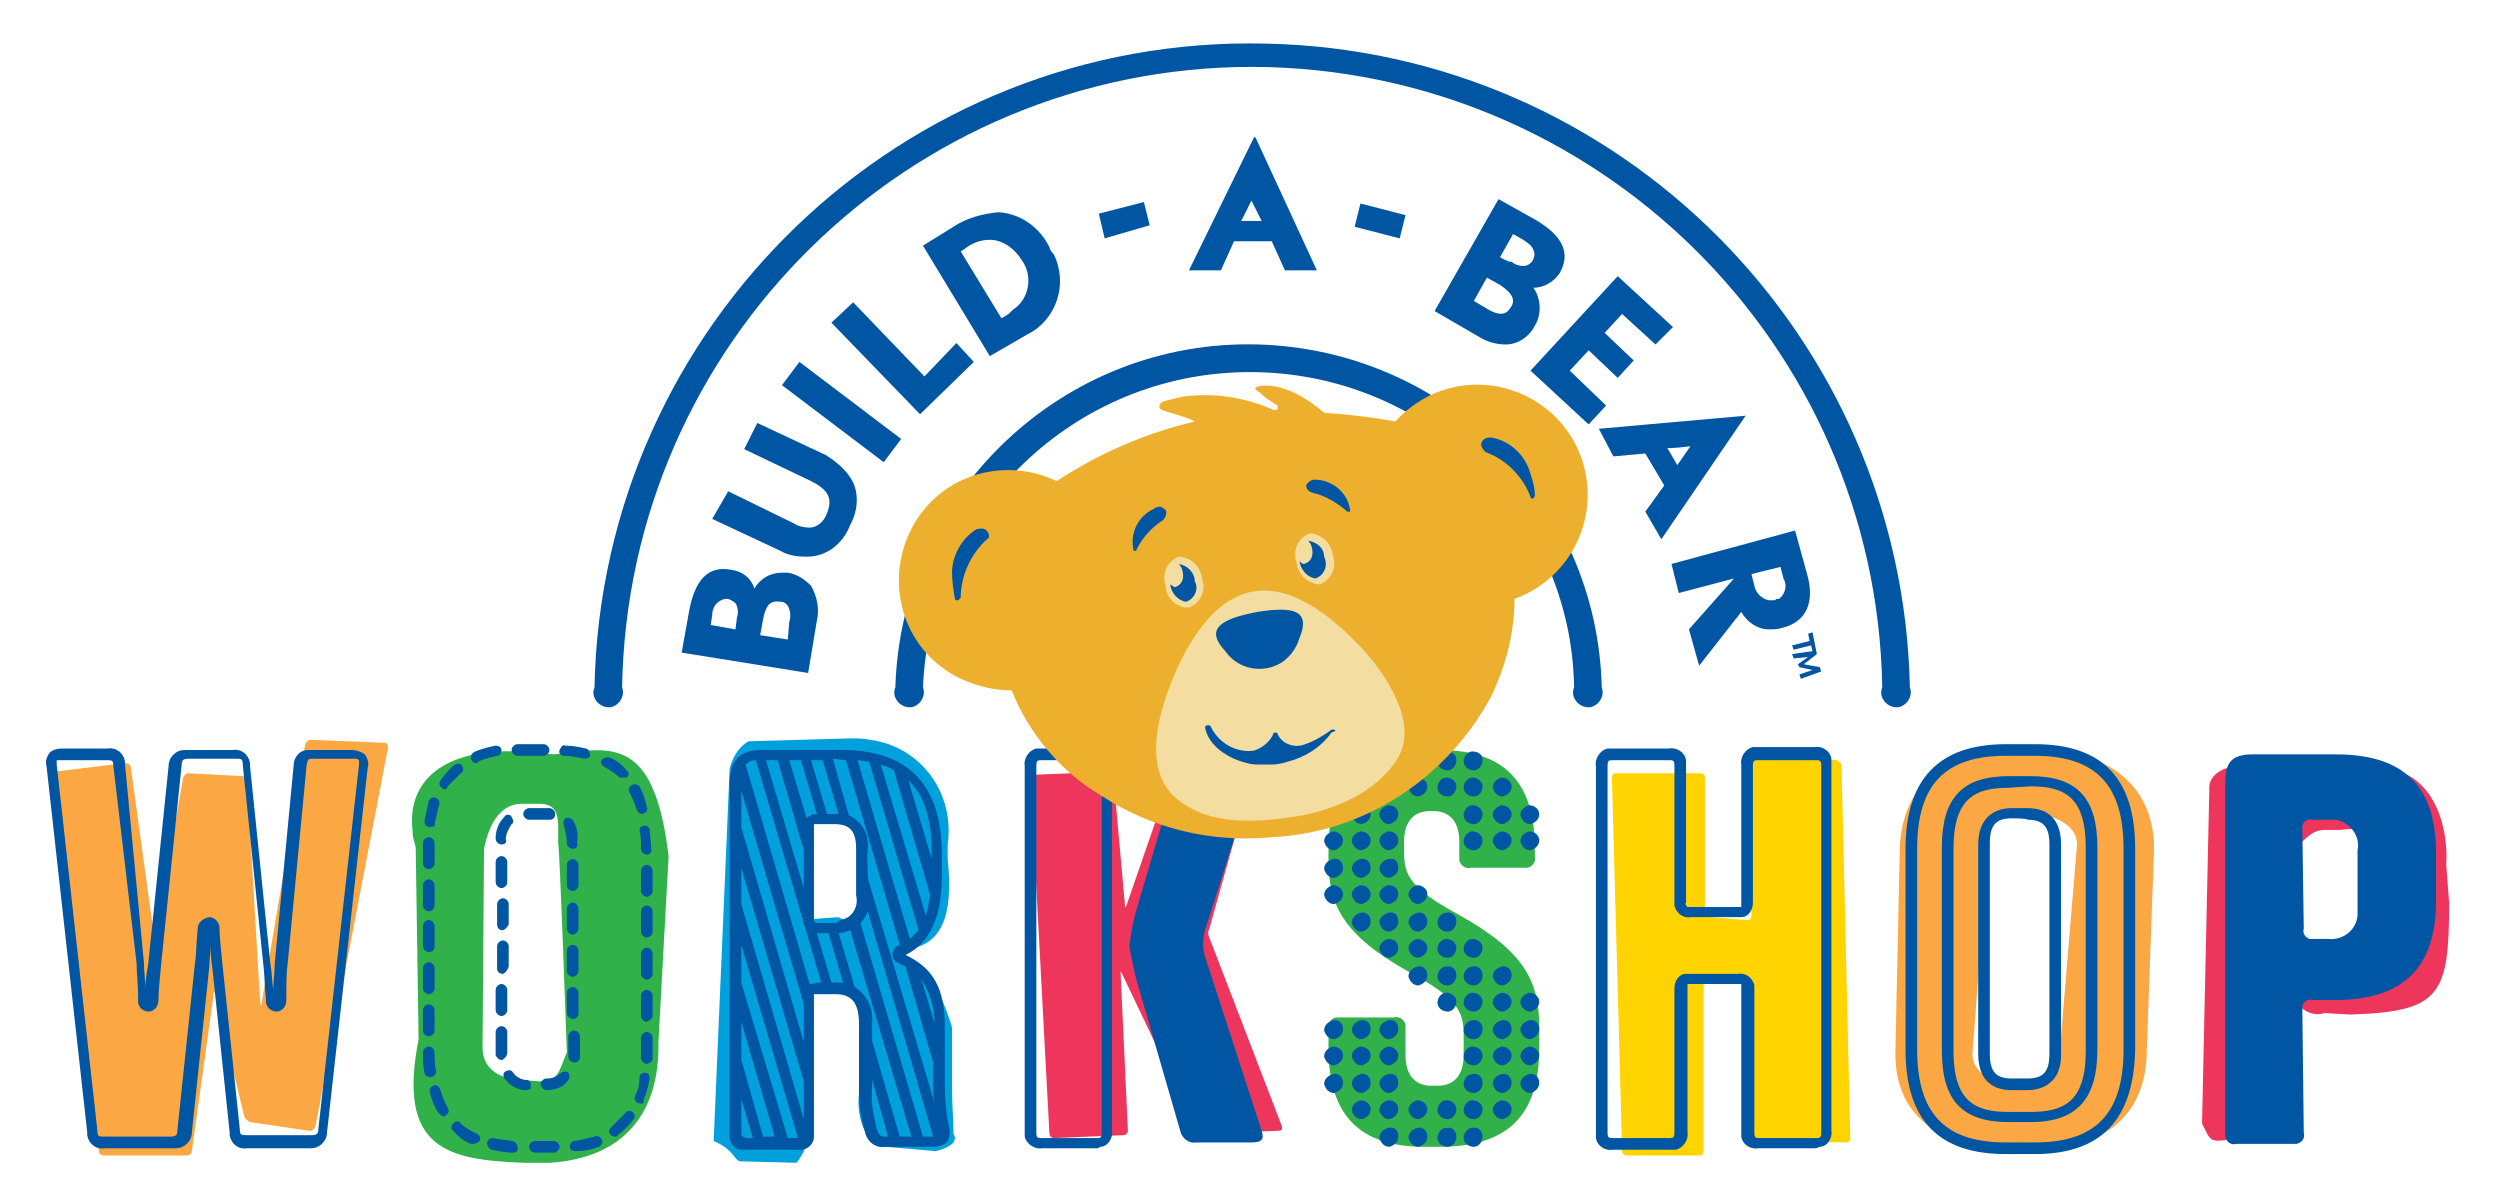
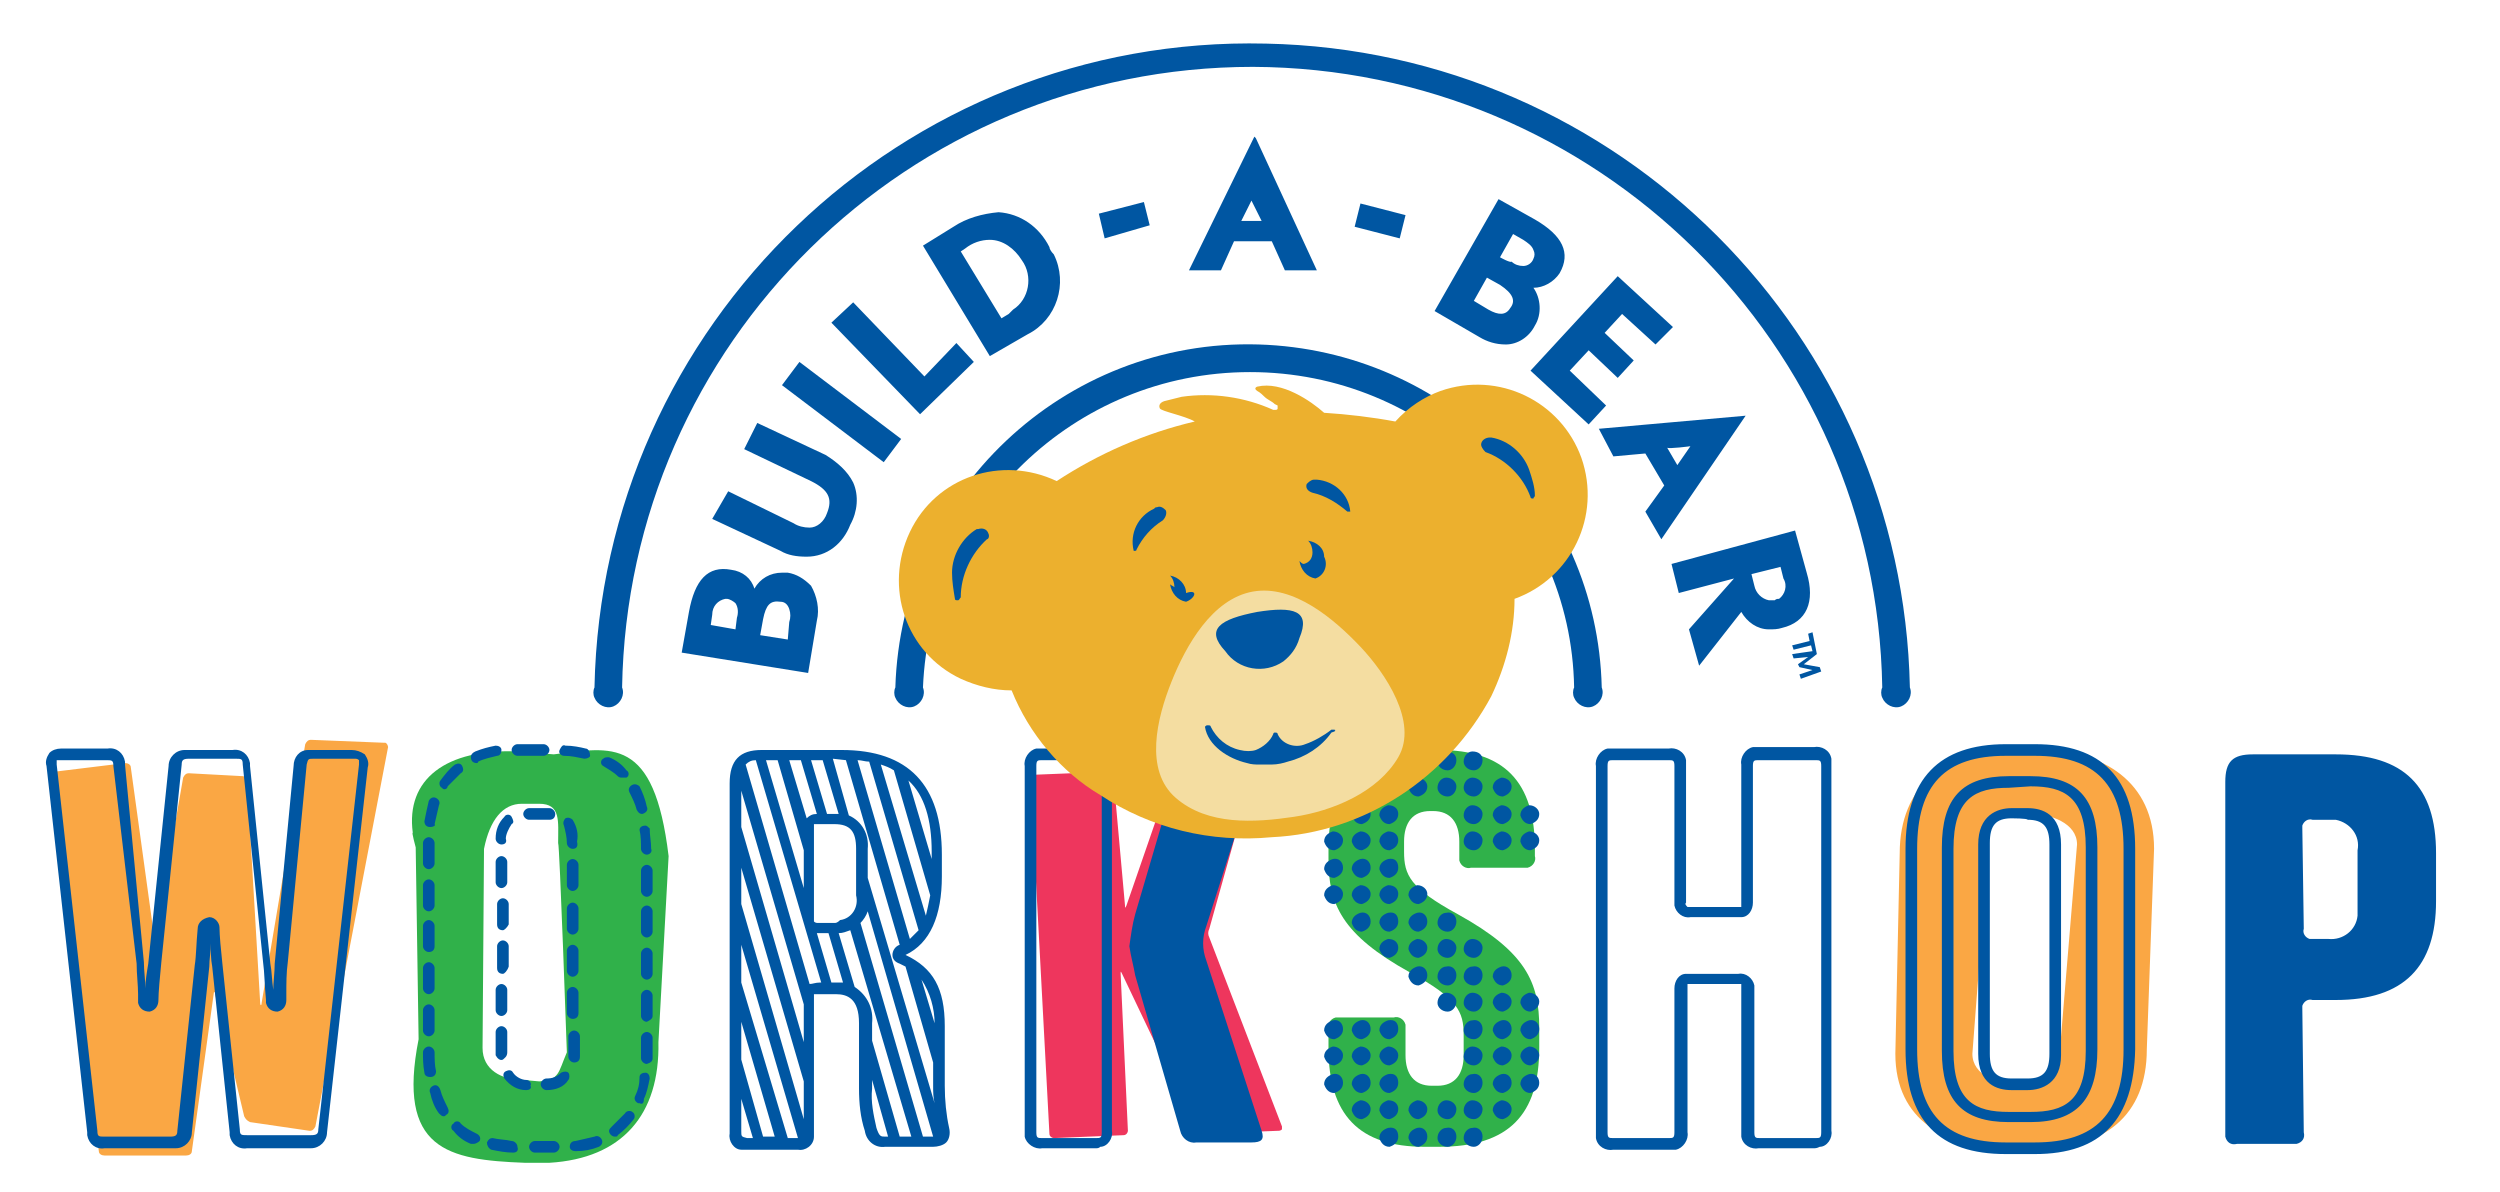
<svg xmlns="http://www.w3.org/2000/svg" id="BUILDBEAR_brandLogo" version="1.1" x="0px" y="0px" viewBox="0 0 172 82" style="enable-background:new 0 0 172 82; background-color:#ffffff;" xml:space="preserve">
  <style type="text/css">
	#BUILDBEAR_brandLogo .st0{fill:#FFFFFF;}
	#BUILDBEAR_brandLogo .st1{fill:#EE365D;}
	#BUILDBEAR_brandLogo .st2{fill:#00A0DD;}
	#BUILDBEAR_brandLogo .st3{fill:#30B14A;}
	#BUILDBEAR_brandLogo .st4{fill:#FAA744;}
	#BUILDBEAR_brandLogo .st5{fill:#FFD400;}
	#BUILDBEAR_brandLogo .st6{fill:#0056A2;}
	#BUILDBEAR_brandLogo .st7{fill:#ECB02E;}
	#BUILDBEAR_brandLogo .st8{fill:#F4DDA1;}
</style>
  <g class="logo-group">
    <path class="st0" d="M169.4,48.3H135C134.2,22.1,114.2,0,86.2,0c-28.4,0-48,22.1-48.9,48.3H2.6c-1.3,0-2.4,1-2.5,2.4v28.9   C0.2,81,1.3,82,2.6,82h166.7c1.3,0,2.4-1,2.5-2.4v-29C171.8,49.3,170.7,48.3,169.4,48.3" />
-     <path class="st1" d="M158.1,58.2c0.9-0.9,1.1-1,1.7-1.1h1.2c2.1-0.3,3,0.5,2.9,2v4.2c0,1-0.9,1.9-1.9,1.9c-0.3,0-0.6-0.1-0.9-0.2   l-1.3,0.1c-0.8,0-1.8,0.1-1.6-0.5L158.1,58.2L158.1,58.2z M158.3,69.3c0.4,0.4,1.1,0.6,1.6,0.4l1.8,0.1c6.2-0.2,6.8-1.3,6.8-7.7   l-0.2-2.6c0.2-2.7-1-7.5-5.9-6.5l-7.5-0.3c-1.8-0.2-3,0.6-2.9,1.6l-0.5,23c0.6,1.2,0.5,1.3,1.9,1.1l3.7-0.3c1-0.6,1-0.4,1-0.9   L158.3,69.3L158.3,69.3z" />
-     <path class="st2" d="M57.5,56.2c1.8,0.2,1.8,0.5,2.2,2.6l-0.1,2.5c-0.4,1.2-1.2,2.3-1.9,1.8l-1.4,0.1c-0.5,0.1-0.7-0.1-0.7-0.6   l-0.2-4.8c0.8-1.2,0.2-1.5,0.8-1.4C56.3,56.4,57.5,56.2,57.5,56.2z M64.4,79.2c1.1-0.3,1.5-0.7,1.2-1.2c0-1.1-0.1-1.7-0.1-3.3v-4   c-0.7-2.4-1.7-3.9-2.4-4.3c-1.1-0.8-1-1.1-0.7-1.1c2.9-0.3,3.1-3.3,2.8-6.2v-1c0.5-3.5-1.8-6.7-5.3-7.2c-0.5-0.1-0.9-0.1-1.4-0.1   l-7,0.2c-0.7,0.4-1.1,1.1-1.3,1.9l-1.1,25.6c1.4,0.6,1.4,1.3,1.8,1.4l3.9,0.1c0.4-0.5,0.7-1.1,0.8-1.8l-0.2-8.5   c0-1.9,0.1-1.8,0.8-1.8l1.4,0.1c1.8-0.2,1.3,0.7,1.5,2l0.1,4.7c-0.3,1.2-0.1,2.5,0.5,3.5c0.2,0.5,0.7,0.8,1.2,0.7   C61,78.9,64.4,79.2,64.4,79.2z" />
    <path class="st3" d="M39,72.4c-0.6,1.4-0.5,1.9-1.9,2L36,74.3c-1.5,0-2.8-0.7-2.8-2.2l0.1-13.7c0.4-2,1.3-3.1,2.6-3.1h1.2   c1.5,0,1.3,1.2,1.3,2.7C38.5,58,39,72.4,39,72.4z M28.6,58.3l0.2,13.2c-1.5,7.6,2,8.3,7.3,8.5h1.7c5-0.3,7.6-3.3,7.5-8.3l0.7-12.8   c-1-8.3-3.9-7.5-7.9-7l-2.5-0.2c-4.9-0.2-7.7,1.9-7.2,5.6C28.3,57.2,28.6,58.3,28.6,58.3z" />
    <path class="st4" d="M6.8,79.2c0,0.2,0.2,0.3,0.4,0.3h5.6c0.2,0,0.4-0.1,0.4-0.3l1.5-10.8c0-0.2,0.1-0.2,0.1,0l2,8.4   c0.1,0.2,0.2,0.3,0.4,0.4l4.1,0.6c0.2,0,0.3-0.1,0.4-0.3l5-26.1c0-0.1-0.1-0.3-0.2-0.3c0,0,0,0-0.1,0l-5-0.2   c-0.2,0-0.3,0.1-0.4,0.3L18,69c0,0.2-0.1,0.2-0.1,0l-0.9-15.3c0-0.2-0.2-0.3-0.3-0.3l-3.7-0.2c-0.2,0-0.3,0.1-0.4,0.3l-1.9,10.9   c0,0.2-0.1,0.2-0.1,0L9,52.8c0-0.2-0.2-0.3-0.4-0.3l-4.9,0.6c-0.2,0-0.3,0.2-0.3,0.3L6.8,79.2z M142.9,58.1c0-1.5-1.9-2.1-3.1-2.1   h-1.1c-1.3,0-1.9,0.6-1.9,2.1l-1.1,14.4c0,1.5,1.8,2.1,3,2.1h1.1c1.3,0,1.9-0.6,1.9-2.1C141.7,72.5,142.9,58.1,142.9,58.1z    M138.3,51.6h2c4.4,0,7.9,2.2,7.9,6.8l-0.5,13.8c0,4.6-3,6.8-7.4,6.8h-2c-4.4,0-7.9-1.9-7.9-6.5l0.3-13.8   C130.7,54.1,133.8,51.6,138.3,51.6C138.3,51.6,138.3,51.6,138.3,51.6z" />
    <path class="st1" d="M77.3,78.1c0.2,0,0.3-0.2,0.3-0.3l-0.5-10.8c0-0.2,0-0.2,0.1,0l5.1,10.7c0.1,0.2,0.3,0.3,0.5,0.3l5.1-0.2   c0.1,0,0.2,0,0.3-0.1c0-0.1,0-0.2,0-0.2l-5-13c-0.1-0.2-0.1-0.4,0-0.6l3.5-12.5c0-0.1,0-0.2-0.1-0.3c0,0-0.1,0-0.1,0l-4.9,0.2   c-0.2,0-0.4,0.1-0.4,0.3l-3.7,10.7c-0.1,0.2-0.1,0.2-0.1,0l-0.8-8.9c0-0.2-0.2-0.3-0.4-0.3l-5,0.2c-0.2,0-0.3,0.2-0.3,0.3L72.2,78   c0,0.2,0.2,0.3,0.3,0.3c0,0,0,0,0,0h0C72.5,78.3,77.3,78.1,77.3,78.1z" />
-     <path class="st5" d="M120.6,78.2c0,0.2,0.2,0.3,0.3,0.3l6.1,0.1c0.2,0,0.3-0.1,0.3-0.3v0l-0.6-25.6c0-0.2-0.2-0.3-0.3-0.4l-5.7-0.6   c-0.2,0-0.3,0.1-0.3,0.2c0,0,0,0,0,0.1l0.1,11c0,0.2-0.1,0.3-0.3,0.3c0,0,0,0,0,0l-2.6-0.2c-0.2,0-0.3-0.2-0.3-0.4v-9.2   c0-0.2-0.1-0.3-0.3-0.3l0,0h-5.8c-0.2,0-0.3,0.1-0.3,0.3v0l0.7,25.7c0,0.2,0.2,0.3,0.3,0.3h5c0.2,0,0.3-0.1,0.3-0.3l0,0V67.8   c0-0.2,0.1-0.3,0.3-0.3c0,0,0,0,0,0l2.6,0.2c0.2,0,0.3,0.2,0.3,0.4L120.6,78.2z" />
    <path class="st3" d="M100.4,57.9c0-1.3-0.6-2.1-1.8-2.1h-0.2c-1.2,0-1.8,0.8-1.8,2.1v0.7c0,1.6,0.4,2.5,3.7,4.3   c4.7,2.6,5.6,4.7,5.6,7.8v1.4c0,4.6-2.1,6.8-6.9,6.8h-1c-4.5,0-6.6-2.2-6.6-6.8v-1.3c-0.1-0.3,0.1-0.7,0.5-0.8c0.1,0,0.3,0,0.4,0   h3.6c0.3-0.1,0.7,0.1,0.8,0.5c0,0.1,0,0.2,0,0.3v1.8c0,1.3,0.6,2.1,1.8,2.1h0.4c1.2,0,1.8-0.8,1.8-2.1v-1.4c0-1.6-0.4-2.5-3.7-4.3   c-4.7-2.6-5.6-4.7-5.6-7.8v-0.7c0-4.5,2.1-6.8,6.9-6.8H99c4.5,0,6.6,2.2,6.6,6.8v0.5c0.1,0.3-0.1,0.7-0.5,0.8c-0.1,0-0.2,0-0.3,0   h-3.6c-0.3,0.1-0.7-0.1-0.8-0.5c0-0.1,0-0.2,0-0.3L100.4,57.9C100.4,57.9,100.4,57.9,100.4,57.9z" />
    <path class="st6" d="M138.4,56.3c-1.1,0-1.5,0.5-1.5,1.7v14.5c0,1.2,0.4,1.7,1.5,1.7h1.1c1.1,0,1.5-0.5,1.5-1.7V58.1   c0-1.2-0.4-1.7-1.5-1.7C139.5,56.3,138.4,56.3,138.4,56.3z M139.5,75h-1.1c-1,0-2.3-0.4-2.3-2.5V58.1c0-2,1.3-2.5,2.3-2.5h1.1   c1,0,2.3,0.4,2.3,2.5v14.5C141.8,74.5,140.5,75,139.5,75z M138.2,54.2c-2.3,0-3.8,0.7-3.8,4.2v13.9c0,3.5,1.5,4.2,3.8,4.2h1.5   c2.3,0,3.8-0.7,3.8-4.2V58.3c0-3.5-1.5-4.2-3.8-4.2L138.2,54.2L138.2,54.2z M139.7,77.2h-1.5c-3.2,0-4.6-1.5-4.6-4.9V58.3   c0-3.4,1.4-4.9,4.6-4.9h1.5c3.2,0,4.6,1.5,4.6,4.9v13.9C144.3,75.6,142.9,77.2,139.7,77.2L139.7,77.2L139.7,77.2z M138,52   c-4.2,0-6.1,2-6.1,6.4v13.8c0,4.4,1.9,6.4,6.1,6.4h2c4.2,0,6.1-2,6.1-6.4V58.4c0-4.4-1.9-6.4-6.1-6.4L138,52C138,52,138,52,138,52z    M140,79.4h-2c-4.6,0-6.9-2.3-6.9-7.2V58.4c0-4.8,2.3-7.2,6.9-7.2h2c4.6,0,6.9,2.3,6.9,7.2v13.8C146.8,77,144.6,79.4,140,79.4   L140,79.4z M14.4,63.1c0.4,0,0.7,0.4,0.7,0.7c0,0.5,0.1,1.6,0.2,2.5l1.2,11.4c0,0.4,0.1,0.4,0.5,0.4h4.4c0.4,0,0.5-0.1,0.5-0.4   l2.8-25.1c0-0.1,0-0.2,0-0.3c-0.1-0.1-0.2-0.1-0.3-0.1h-2.8c-0.4,0-0.4,0-0.5,0.4l-1.3,13.6c-0.1,0.7-0.1,1.5-0.1,2.1v0.5   c0,0.4-0.2,0.7-0.6,0.8c-0.4,0-0.7-0.2-0.8-0.6c0-0.1,0-0.1,0-0.2c-0.1-1-0.1-1.9-0.2-2.6l-1.4-13.6c0-0.4-0.1-0.4-0.5-0.4h-3.2   c-0.4,0-0.5,0.1-0.5,0.4l-1.4,13.6c-0.1,1-0.2,2.1-0.2,2.6c0,0.4-0.2,0.7-0.6,0.8c-0.4,0-0.7-0.2-0.8-0.6c0-0.1,0-0.1,0-0.2v-0.4   c0-0.6-0.1-1.4-0.1-2.1L7.8,52.7c0-0.4-0.1-0.4-0.5-0.4H4.2c-0.1,0-0.2,0-0.3,0c0,0.1,0,0.2,0,0.3l2.8,25.2c0,0.4,0.1,0.4,0.5,0.4   h4.5c0.4,0,0.5-0.1,0.5-0.4l1.2-11.4c0.1-0.6,0.1-1.5,0.2-2.5C13.6,63.5,13.9,63.2,14.4,63.1 M21.4,79h-4.4   c-0.6,0.1-1.1-0.3-1.2-0.9c0-0.1,0-0.1,0-0.2l-1.2-11.4c-0.1-0.5-0.1-1.1-0.1-1.6c0,0.6-0.1,1.1-0.1,1.6l-1.2,11.4   c0,0.6-0.5,1.1-1.1,1.1c-0.1,0-0.1,0-0.2,0H7.2c-0.6,0.1-1.1-0.3-1.2-0.9C6,78,6,78,6,77.9L3.2,52.7c-0.1-0.3,0-0.6,0.2-0.9   c0.2-0.2,0.5-0.3,0.8-0.3h3.2c0.6-0.1,1.1,0.3,1.2,0.9c0,0,0,0,0,0c0,0.1,0,0.1,0,0.2l1.3,13.6C9.9,66.8,10,67.4,10,68   c0-0.5,0.1-1.1,0.2-1.7l1.4-13.6c0-0.6,0.5-1.1,1.1-1.1c0.1,0,0.1,0,0.2,0H16c0.6-0.1,1.1,0.3,1.2,0.9c0,0.1,0,0.1,0,0.2l1.4,13.6   c0.1,0.5,0.1,1.1,0.2,1.8c0-0.5,0.1-1.2,0.1-1.8l1.3-13.6c0-0.6,0.4-1.1,1-1.1c0.1,0,0.1,0,0.2,0h2.8c0.3,0,0.6,0.1,0.9,0.3   c0.2,0.3,0.3,0.6,0.2,0.9l-2.8,25.1c0,0.6-0.5,1.1-1.1,1.1C21.5,79,21.4,79,21.4,79 M35.6,52c-0.2,0-0.4-0.2-0.4-0.4   c0-0.2,0.2-0.4,0.4-0.4h1.8c0.2,0,0.4,0.2,0.4,0.4c0,0.2-0.2,0.4-0.4,0.4H35.6z M40.2,52.2L40.2,52.2c-0.5-0.1-0.9-0.2-1.4-0.2   c-0.2,0-0.4-0.2-0.3-0.4s0.2-0.4,0.4-0.3l0,0c0.5,0,1,0.1,1.4,0.2c0.2,0,0.3,0.3,0.3,0.5C40.6,52.1,40.4,52.2,40.2,52.2L40.2,52.2z    M32.8,52.5c-0.2,0-0.4-0.1-0.4-0.4c0-0.2,0.1-0.3,0.3-0.4c0.5-0.2,0.9-0.3,1.4-0.4c0.2,0,0.4,0.1,0.4,0.3c0,0.2-0.1,0.4-0.3,0.4   c-0.4,0.1-0.9,0.2-1.3,0.4C32.9,52.5,32.8,52.5,32.8,52.5C32.8,52.5,32.8,52.5,32.8,52.5z M42.8,53.5c-0.1,0-0.2,0-0.3-0.1   c-0.3-0.3-0.7-0.5-1-0.7c-0.2-0.1-0.2-0.4,0-0.5c0.1-0.1,0.2-0.1,0.4-0.1c0.5,0.2,0.9,0.5,1.2,0.9c0.2,0.1,0.2,0.4,0,0.5   C43,53.5,42.9,53.5,42.8,53.5C42.8,53.5,42.8,53.5,42.8,53.5z M30.6,54.3c-0.1,0-0.1,0-0.2-0.1c-0.2-0.1-0.2-0.4-0.1-0.5   c0,0,0,0,0,0l0,0c0.3-0.4,0.6-0.8,1-1.1c0.2-0.1,0.4-0.1,0.5,0.1c0.1,0.2,0.1,0.4-0.1,0.5c-0.3,0.3-0.6,0.6-0.9,0.9   C30.8,54.2,30.7,54.3,30.6,54.3C30.6,54.3,30.6,54.3,30.6,54.3z M44.2,56c-0.2,0-0.3-0.1-0.4-0.3c-0.1-0.4-0.3-0.8-0.5-1.2   c-0.1-0.2,0-0.4,0.2-0.5c0.2-0.1,0.4,0,0.5,0.1c0.2,0.4,0.4,0.9,0.5,1.4C44.6,55.7,44.5,55.9,44.2,56L44.2,56L44.2,56z M29.6,56.9   L29.6,56.9c-0.3,0-0.4-0.2-0.4-0.4c0.1-0.5,0.2-1,0.3-1.4c0.1-0.2,0.3-0.3,0.5-0.2c0.2,0.1,0.3,0.3,0.2,0.5l0,0   c-0.1,0.4-0.2,0.9-0.3,1.3C30,56.8,29.8,56.9,29.6,56.9C29.6,56.9,29.6,56.9,29.6,56.9z M44.5,58.8c-0.2,0-0.4-0.2-0.4-0.4   c0,0,0,0,0,0v0c0-0.4,0-0.9-0.1-1.3c0-0.2,0.2-0.3,0.4-0.3c0.1,0,0.2,0.1,0.3,0.2c0,0.5,0.1,0.9,0.1,1.4   C44.9,58.6,44.7,58.8,44.5,58.8C44.5,58.8,44.5,58.8,44.5,58.8z M29.5,59.8c-0.2,0-0.4-0.2-0.4-0.4l0,0V58c0-0.2,0.2-0.4,0.4-0.4   c0.2,0,0.4,0.2,0.4,0.4v1.4C29.9,59.6,29.7,59.8,29.5,59.8z M44.5,61.7c-0.2,0-0.4-0.2-0.4-0.4c0,0,0,0,0,0v-1.4   c0-0.2,0.2-0.4,0.4-0.4c0.2,0,0.4,0.2,0.4,0.4v1.4C44.9,61.5,44.7,61.7,44.5,61.7C44.5,61.7,44.5,61.7,44.5,61.7z M29.5,62.7   c-0.2,0-0.4-0.2-0.4-0.4v-1.4c0-0.2,0.2-0.4,0.4-0.4c0.2,0,0.4,0.2,0.4,0.4v1.4C29.9,62.5,29.7,62.7,29.5,62.7   C29.5,62.7,29.5,62.7,29.5,62.7z M44.5,64.5c-0.2,0-0.4-0.2-0.4-0.4v-1.4c0-0.2,0.2-0.4,0.4-0.4c0.2,0,0.4,0.2,0.4,0.4v1.4   C44.9,64.3,44.7,64.5,44.5,64.5C44.5,64.5,44.5,64.5,44.5,64.5z M29.5,65.5c-0.2,0-0.4-0.2-0.4-0.4v-1.4c0-0.2,0.2-0.4,0.4-0.4   c0.2,0,0.4,0.2,0.4,0.4v1.4C29.9,65.4,29.7,65.5,29.5,65.5C29.5,65.5,29.5,65.5,29.5,65.5z M44.5,67.4c-0.2,0-0.4-0.2-0.4-0.4v-1.4   c0-0.2,0.2-0.4,0.4-0.4c0.2,0,0.4,0.2,0.4,0.4V67C44.9,67.2,44.7,67.4,44.5,67.4z M29.5,68.4c-0.2,0-0.4-0.2-0.4-0.4v-1.4   c0-0.2,0.2-0.4,0.4-0.4c0.2,0,0.4,0.2,0.4,0.4V68C29.9,68.2,29.7,68.4,29.5,68.4C29.5,68.4,29.5,68.4,29.5,68.4z M44.5,70.3   c-0.2,0-0.4-0.2-0.4-0.4v-1.4c0-0.2,0.2-0.4,0.4-0.4c0.2,0,0.4,0.2,0.4,0.4v1.4C44.9,70.1,44.7,70.2,44.5,70.3   C44.5,70.2,44.5,70.3,44.5,70.3z M29.5,71.3c-0.2,0-0.4-0.2-0.4-0.4c0,0,0,0,0,0v-1.4c0-0.2,0.2-0.4,0.4-0.4c0.2,0,0.4,0.2,0.4,0.4   v1.4C29.9,71.1,29.7,71.3,29.5,71.3C29.5,71.3,29.5,71.3,29.5,71.3z M44.5,73.2c-0.2,0-0.4-0.2-0.4-0.4c0,0,0,0,0,0v-1.4   c0-0.2,0.2-0.4,0.4-0.4c0.2,0,0.4,0.2,0.4,0.4v1.4C44.9,73,44.8,73.1,44.5,73.2C44.5,73.1,44.5,73.2,44.5,73.2z M29.6,74.1   c-0.2,0-0.4-0.1-0.4-0.3c-0.1-0.5-0.1-1-0.1-1.4c0-0.2,0.2-0.4,0.4-0.4c0.2,0,0.4,0.2,0.4,0.4c0,0.4,0,0.9,0.1,1.3   C30,73.9,29.9,74.1,29.6,74.1L29.6,74.1L29.6,74.1L29.6,74.1z M44,75.9h-0.1c-0.2-0.1-0.3-0.3-0.2-0.5c0.2-0.4,0.3-0.8,0.3-1.3   c0-0.2,0.2-0.3,0.4-0.3c0.2,0,0.3,0.2,0.3,0.4l0,0c-0.1,0.5-0.2,1-0.4,1.4C44.3,75.9,44.2,76,44,75.9C44,75.9,44,75.9,44,75.9z    M30.5,76.8c-0.1,0-0.2-0.1-0.3-0.2c-0.3-0.4-0.5-0.9-0.6-1.4c-0.1-0.2,0-0.4,0.2-0.5s0.4,0,0.5,0.3c0.1,0.4,0.3,0.8,0.5,1.2   c0.1,0.2,0.1,0.4-0.1,0.5C30.6,76.8,30.6,76.8,30.5,76.8L30.5,76.8z M42.3,78.2c-0.2,0-0.4-0.2-0.4-0.4c0-0.1,0.1-0.2,0.2-0.3   c0.3-0.3,0.6-0.6,0.9-0.9c0.1-0.2,0.4-0.2,0.5-0.1c0.2,0.1,0.2,0.4,0.1,0.5c-0.3,0.4-0.7,0.8-1.1,1.1   C42.5,78.2,42.4,78.2,42.3,78.2C42.3,78.2,42.3,78.2,42.3,78.2z M32.6,78.7c-0.1,0-0.1,0-0.2,0c-0.5-0.2-0.9-0.5-1.2-0.9   c-0.2-0.1-0.2-0.4,0-0.5c0.1-0.2,0.4-0.2,0.5,0c0.3,0.3,0.7,0.5,1.1,0.7c0.2,0.1,0.3,0.3,0.2,0.5C32.9,78.6,32.7,78.7,32.6,78.7   L32.6,78.7z M39.6,79.2c-0.2,0-0.4-0.1-0.4-0.3c0-0.2,0.1-0.4,0.4-0.4c0.4-0.1,0.9-0.2,1.3-0.3c0.2-0.1,0.4,0,0.5,0.2   c0.1,0.2,0,0.4-0.2,0.5C40.7,79.1,40.2,79.2,39.6,79.2C39.7,79.2,39.6,79.2,39.6,79.2z M35.3,79.3c-0.5,0-1-0.1-1.5-0.2   c-0.2-0.1-0.3-0.3-0.3-0.5c0.1-0.2,0.2-0.3,0.4-0.3c0.4,0.1,0.9,0.1,1.3,0.2c0.2,0,0.4,0.2,0.4,0.4C35.7,79.2,35.5,79.3,35.3,79.3   L35.3,79.3z M38,79.3h-1.2c-0.2,0-0.4-0.2-0.4-0.4c0-0.2,0.2-0.4,0.4-0.4h1.3c0.2,0,0.4,0.2,0.4,0.4c0,0.2-0.2,0.4-0.4,0.4H38   C38,79.3,38,79.3,38,79.3z M37.8,56.4h-1.4c-0.2,0-0.4-0.2-0.4-0.4c0-0.2,0.2-0.4,0.4-0.4h1.4c0.2,0,0.4,0.2,0.4,0.4   C38.2,56.2,38.1,56.4,37.8,56.4 M34.5,58.1c-0.2,0-0.4-0.2-0.4-0.4c0,0,0,0,0,0c0-0.6,0.2-1.1,0.6-1.5c0.1-0.2,0.4-0.2,0.5,0   s0.2,0.4,0,0.5l0,0c-0.2,0.3-0.4,0.7-0.4,1C34.9,58,34.7,58.1,34.5,58.1 M39.4,58.4c-0.2,0-0.4-0.2-0.4-0.4c0,0,0,0,0,0   c0-0.4-0.1-0.8-0.2-1.2c-0.1-0.2,0-0.4,0.1-0.5c0.2-0.1,0.4,0,0.5,0.1c0.3,0.5,0.4,1,0.3,1.5C39.8,58.3,39.6,58.4,39.4,58.4    M34.5,61.1c-0.2,0-0.4-0.2-0.4-0.4c0,0,0,0,0,0v-1.4c0-0.2,0.2-0.4,0.4-0.4c0.2,0,0.4,0.2,0.4,0.4v1.4   C34.9,60.9,34.7,61.1,34.5,61.1 M39.4,61.3c-0.2,0-0.4-0.2-0.4-0.4c0,0,0,0,0,0v-1.4c0-0.2,0.2-0.4,0.4-0.4c0.2,0,0.4,0.2,0.4,0.4   v1.4C39.8,61.1,39.6,61.3,39.4,61.3 M34.6,64c-0.2,0-0.4-0.1-0.4-0.4c0,0,0,0,0,0v-1.4c0-0.2,0.2-0.4,0.4-0.4   c0.2,0,0.4,0.2,0.4,0.4v1.4C34.9,63.8,34.7,64,34.6,64 M39.4,64.3c-0.2,0-0.4-0.2-0.4-0.4c0,0,0,0,0,0v-1.4c0-0.2,0.2-0.4,0.4-0.4   c0.2,0,0.4,0.2,0.4,0.4v1.4C39.8,64.1,39.6,64.3,39.4,64.3 M34.6,67c-0.2,0-0.4-0.1-0.4-0.4c0,0,0,0,0-0.1v-1.4   c0-0.2,0.2-0.4,0.4-0.4c0.2,0,0.4,0.2,0.4,0.4l0,0v1.4C34.9,66.8,34.7,67,34.6,67 M39.4,67.2c-0.2,0-0.4-0.2-0.4-0.4v-1.4   c0-0.2,0.2-0.4,0.4-0.4c0.2,0,0.4,0.2,0.4,0.4v1.4C39.8,67,39.6,67.2,39.4,67.2 M34.5,69.9c-0.2,0-0.4-0.2-0.4-0.4v-1.4   c0-0.2,0.2-0.4,0.4-0.4c0.2,0,0.4,0.2,0.4,0.4v1.4C34.9,69.7,34.7,69.9,34.5,69.9 M39.4,70.1c-0.2,0-0.4-0.2-0.4-0.4v-1.4   c0-0.2,0.2-0.4,0.4-0.4c0.2,0,0.4,0.2,0.4,0.4v1.4C39.8,70,39.6,70.1,39.4,70.1 M34.6,72.9c-0.2,0.1-0.4-0.1-0.5-0.3   c0-0.1,0-0.1,0-0.2v-1.4c0-0.2,0.2-0.4,0.4-0.4c0.2,0,0.4,0.2,0.4,0.4v1.4C34.9,72.7,34.7,72.8,34.6,72.9 M39.5,73.1   c-0.2,0-0.4-0.2-0.4-0.4c0,0,0,0,0,0v-1.4c0-0.2,0.2-0.4,0.4-0.4c0.2,0,0.4,0.2,0.4,0.4v1.4C39.9,73,39.7,73.1,39.5,73.1 M36.2,75   c-0.6,0-1.1-0.3-1.5-0.8c-0.1-0.2-0.1-0.4,0.1-0.5c0.2-0.1,0.4-0.1,0.5,0.1c0.2,0.3,0.6,0.5,0.9,0.5c0.2,0,0.4,0.2,0.3,0.4   C36.6,74.9,36.4,75,36.2,75 M37.6,75c-0.2,0-0.4-0.2-0.4-0.4c0-0.2,0.2-0.4,0.4-0.4c0.4,0,0.7-0.1,1-0.4c0.2-0.1,0.4-0.1,0.5,0   c0.1,0.1,0.1,0.4,0,0.5C38.8,74.8,38.2,75,37.6,75 M116.3,67h3.3c0.5-0.1,1,0.3,1.1,0.8c0,0.1,0,0.1,0,0.2v9.9   c0,0.4,0.1,0.4,0.4,0.4h3.8c0.3,0,0.4,0,0.4-0.4V52.7c0-0.4-0.1-0.4-0.4-0.4H121c-0.3,0-0.4,0-0.4,0.4v9.4c0,0.5-0.3,1-0.8,1   c-0.1,0-0.1,0-0.2,0h-3.3c-0.5,0.1-1-0.3-1.1-0.8c0-0.1,0-0.1,0-0.2v-9.4c0-0.4-0.1-0.4-0.4-0.4H111c-0.3,0-0.4,0-0.4,0.4v25.2   c0,0.4,0.1,0.4,0.4,0.4h3.8c0.3,0,0.4,0,0.4-0.4V68c0-0.5,0.3-1,0.8-1C116.1,67,116.2,67,116.3,67 M124.8,79H121   c-0.5,0.1-1.1-0.2-1.2-0.8c0-0.1,0-0.2,0-0.4V68c0-0.1,0-0.2,0-0.3c-0.1,0-0.1,0-0.2,0h-3.3c-0.1,0-0.1,0-0.2,0c0,0.1,0,0.2,0,0.3   v9.9c0.1,0.5-0.3,1.1-0.8,1.2c-0.1,0-0.3,0-0.4,0H111c-0.5,0.1-1.1-0.2-1.2-0.8c0-0.1,0-0.2,0-0.4V52.7c-0.1-0.5,0.3-1.1,0.8-1.2   c0.1,0,0.2,0,0.4,0h3.8c0.5-0.1,1.1,0.2,1.2,0.8c0,0.1,0,0.2,0,0.4v9.4c-0.1,0.1,0,0.2,0.1,0.3c0.1,0,0.1,0,0.2,0h3.3   c0.1,0,0.1,0,0.2,0c0-0.1,0-0.2,0-0.3v-9.5c-0.1-0.5,0.3-1.1,0.8-1.2c0.1,0,0.2,0,0.4,0h3.8c0.5-0.1,1.1,0.2,1.2,0.8   c0,0.1,0,0.2,0,0.4v25.2c0.1,0.5-0.3,1.1-0.8,1.1C125,79,124.9,79,124.8,79 M158.5,63.9c-0.1,0.3,0.1,0.6,0.4,0.7   c0.1,0,0.2,0,0.2,0h1.1c1,0.1,1.9-0.6,2-1.6c0-0.2,0-0.4,0-0.5v-4c0.2-1-0.5-1.9-1.5-2.1c-0.2,0-0.4,0-0.5,0h-1.1   c-0.3-0.1-0.6,0.1-0.7,0.4c0,0.1,0,0.2,0,0.2L158.5,63.9C158.5,63.9,158.5,63.9,158.5,63.9z M158.5,77.9c0.1,0.4-0.1,0.7-0.5,0.8   c-0.1,0-0.2,0-0.3,0h-3.8c-0.4,0.1-0.7-0.1-0.8-0.5c0-0.1,0-0.2,0-0.3V53.8c0-1.4,0.5-1.9,1.9-1.9h5.7c4.7,0,6.9,2.2,6.9,6.8v3.3   c0,4.5-2.2,6.8-6.9,6.8h-1.6c-0.3-0.1-0.6,0.1-0.7,0.4c0,0.1,0,0.2,0,0.2L158.5,77.9L158.5,77.9z M96.2,52.3c0,0.4-0.3,0.6-0.6,0.7   c-0.4,0-0.6-0.3-0.7-0.6c0-0.4,0.3-0.6,0.6-0.7h0C96,51.7,96.2,51.9,96.2,52.3C96.2,52.3,96.2,52.3,96.2,52.3 M98.2,52.3   c0,0.4-0.3,0.6-0.6,0.7c-0.4,0-0.6-0.3-0.7-0.6c0-0.4,0.3-0.6,0.6-0.7h0C97.9,51.7,98.2,51.9,98.2,52.3   C98.2,52.3,98.2,52.3,98.2,52.3 M100.2,52.3c0,0.4-0.3,0.7-0.6,0.7c-0.4,0-0.7-0.3-0.7-0.6c0-0.4,0.3-0.7,0.6-0.7c0,0,0,0,0,0h0   C99.9,51.7,100.2,51.9,100.2,52.3C100.2,52.3,100.2,52.3,100.2,52.3 M102,52.3c0,0.4-0.3,0.7-0.6,0.7c-0.4,0-0.7-0.3-0.7-0.6   c0-0.4,0.3-0.7,0.6-0.7c0,0,0,0,0,0h0C101.7,51.7,102,51.9,102,52.3C102,52.3,102,52.3,102,52.3 M96.2,54.1c0,0.4-0.3,0.6-0.6,0.7   c-0.4,0-0.6-0.3-0.7-0.6c0-0.4,0.3-0.6,0.6-0.7h0C96,53.5,96.2,53.8,96.2,54.1C96.2,54.1,96.2,54.1,96.2,54.1 M98.2,54.1   c0,0.4-0.3,0.6-0.6,0.7c-0.4,0-0.6-0.3-0.7-0.6c0-0.4,0.3-0.6,0.6-0.7h0C97.9,53.5,98.2,53.8,98.2,54.1   C98.2,54.1,98.2,54.1,98.2,54.1 M100.2,54.1c0,0.4-0.3,0.7-0.6,0.7c-0.4,0-0.7-0.3-0.7-0.6c0-0.4,0.3-0.7,0.6-0.7c0,0,0,0,0,0l0,0   C99.9,53.5,100.2,53.8,100.2,54.1C100.2,54.1,100.2,54.1,100.2,54.1 M102,54.1c0,0.4-0.3,0.7-0.6,0.7c-0.4,0-0.7-0.3-0.7-0.6   c0-0.4,0.3-0.7,0.6-0.7c0,0,0,0,0,0l0,0C101.7,53.5,102,53.8,102,54.1C102,54.1,102,54.1,102,54.1 M104,54.1c0,0.4-0.3,0.6-0.6,0.7   c-0.4,0-0.6-0.3-0.7-0.6c0-0.4,0.3-0.6,0.6-0.7h0C103.7,53.5,104,53.8,104,54.1C104,54.1,104,54.1,104,54.1 M92.4,56   c0,0.4-0.3,0.6-0.6,0.7c-0.4,0-0.6-0.3-0.7-0.6c0-0.4,0.3-0.6,0.6-0.7h0C92.1,55.4,92.4,55.7,92.4,56C92.4,56,92.4,56,92.4,56    M94.3,56c0,0.4-0.3,0.6-0.6,0.7c-0.4,0-0.6-0.3-0.7-0.6c0-0.4,0.3-0.6,0.6-0.7h0C94,55.4,94.3,55.7,94.3,56   C94.3,56,94.3,56,94.3,56 M96.2,56c0,0.4-0.3,0.6-0.6,0.7c-0.4,0-0.6-0.3-0.7-0.6c0-0.4,0.3-0.6,0.6-0.7h0   C96,55.4,96.2,55.7,96.2,56C96.2,56,96.2,56,96.2,56 M102,56c0,0.4-0.3,0.7-0.6,0.7c-0.4,0-0.7-0.3-0.7-0.6c0-0.4,0.3-0.7,0.6-0.7   c0,0,0,0,0,0h0C101.7,55.4,102,55.7,102,56C102,56,102,56,102,56 M104,56c0,0.4-0.3,0.6-0.6,0.7c-0.4,0-0.6-0.3-0.7-0.6   c0-0.4,0.3-0.6,0.6-0.7h0C103.7,55.4,104,55.7,104,56C104,56,104,56,104,56 M105.9,56c0,0.4-0.3,0.6-0.6,0.7   c-0.4,0-0.6-0.3-0.7-0.6c0-0.4,0.3-0.6,0.6-0.7h0C105.6,55.4,105.9,55.7,105.9,56C105.9,56,105.9,56,105.9,56 M92.4,57.8   c0,0.4-0.3,0.6-0.6,0.7c-0.4,0-0.6-0.3-0.7-0.6c0-0.4,0.3-0.6,0.6-0.7h0C92.1,57.2,92.4,57.5,92.4,57.8   C92.4,57.8,92.4,57.8,92.4,57.8 M94.3,57.8c0,0.4-0.3,0.6-0.6,0.7c-0.4,0-0.6-0.3-0.7-0.6c0-0.4,0.3-0.6,0.6-0.7h0   C94,57.2,94.3,57.5,94.3,57.8C94.3,57.8,94.3,57.8,94.3,57.8 M96.2,57.8c0,0.4-0.3,0.6-0.6,0.7c-0.4,0-0.6-0.3-0.7-0.6   c0-0.4,0.3-0.6,0.6-0.7h0C96,57.2,96.2,57.5,96.2,57.8C96.2,57.8,96.2,57.8,96.2,57.8 M102,57.8c0,0.4-0.3,0.7-0.6,0.7   c-0.4,0-0.7-0.3-0.7-0.6l0,0c0-0.4,0.3-0.7,0.6-0.7c0,0,0,0,0,0l0,0C101.7,57.2,102,57.5,102,57.8C102,57.8,102,57.8,102,57.8    M104,57.8c0,0.4-0.3,0.6-0.6,0.7c-0.4,0-0.6-0.3-0.7-0.6c0-0.4,0.3-0.6,0.6-0.7h0C103.7,57.2,104,57.5,104,57.8   C104,57.8,104,57.8,104,57.8 M105.9,57.8c0,0.4-0.3,0.6-0.6,0.7c-0.4,0-0.6-0.3-0.7-0.6c0-0.4,0.3-0.6,0.6-0.7h0   C105.6,57.2,105.9,57.5,105.9,57.8C105.9,57.8,105.9,57.8,105.9,57.8 M92.4,59.7c0,0.4-0.3,0.6-0.6,0.7c-0.4,0-0.6-0.3-0.7-0.6   c0-0.4,0.3-0.6,0.6-0.7h0C92.1,59,92.4,59.3,92.4,59.7C92.4,59.7,92.4,59.7,92.4,59.7 M94.3,59.7c0,0.4-0.3,0.6-0.6,0.7   c-0.4,0-0.6-0.3-0.7-0.6c0-0.4,0.3-0.6,0.6-0.7h0C94,59,94.3,59.3,94.3,59.7C94.3,59.7,94.3,59.7,94.3,59.7 M96.2,59.7   c0,0.4-0.3,0.6-0.6,0.7c-0.4,0-0.6-0.3-0.7-0.6c0-0.4,0.3-0.6,0.6-0.7h0C96,59,96.2,59.3,96.2,59.7C96.2,59.7,96.2,59.7,96.2,59.7    M92.4,61.5c0,0.4-0.3,0.6-0.6,0.7c-0.4,0-0.6-0.3-0.7-0.6c0-0.4,0.3-0.6,0.6-0.7h0C92.1,60.9,92.4,61.2,92.4,61.5   C92.4,61.5,92.4,61.5,92.4,61.5 M94.3,61.5c0,0.4-0.3,0.6-0.6,0.7c-0.4,0-0.6-0.3-0.7-0.6c0-0.4,0.3-0.6,0.6-0.7h0   C94,60.9,94.3,61.2,94.3,61.5C94.3,61.5,94.3,61.5,94.3,61.5 M96.2,61.5c0,0.4-0.3,0.6-0.6,0.7c-0.4,0-0.6-0.3-0.7-0.6   c0-0.4,0.3-0.6,0.6-0.7h0C96,60.9,96.2,61.2,96.2,61.5C96.2,61.5,96.2,61.5,96.2,61.5 M98.2,61.5c0,0.4-0.3,0.6-0.6,0.7   c-0.4,0-0.6-0.3-0.7-0.6c0-0.4,0.3-0.6,0.6-0.7h0C97.9,60.9,98.2,61.2,98.2,61.5C98.2,61.5,98.2,61.5,98.2,61.5 M94.3,63.4   c0,0.4-0.3,0.6-0.6,0.7c-0.4,0-0.6-0.3-0.7-0.6c0-0.4,0.3-0.6,0.6-0.7h0C94,62.7,94.3,63,94.3,63.4C94.3,63.4,94.3,63.4,94.3,63.4    M96.2,63.4c0,0.4-0.3,0.6-0.6,0.7c-0.4,0-0.6-0.3-0.7-0.6c0-0.4,0.3-0.6,0.6-0.7h0C96,62.7,96.2,63,96.2,63.4   C96.2,63.4,96.2,63.4,96.2,63.4 M98.2,63.4c0,0.4-0.3,0.6-0.6,0.7c-0.4,0-0.6-0.3-0.7-0.6c0-0.4,0.3-0.6,0.6-0.7h0   C97.9,62.7,98.2,63,98.2,63.4C98.2,63.4,98.2,63.4,98.2,63.4 M100.2,63.4c0,0.4-0.3,0.7-0.6,0.7c-0.4,0-0.7-0.3-0.7-0.6   c0-0.4,0.3-0.7,0.6-0.7c0,0,0,0,0,0l0,0C99.9,62.7,100.2,63,100.2,63.4C100.2,63.4,100.2,63.4,100.2,63.4 M96.2,65.2   c0,0.4-0.3,0.6-0.6,0.7c-0.4,0-0.6-0.3-0.7-0.6c0-0.4,0.3-0.6,0.6-0.7h0C96,64.6,96.2,64.9,96.2,65.2   C96.2,65.2,96.2,65.2,96.2,65.2 M98.2,65.2c0,0.4-0.3,0.6-0.6,0.7c-0.4,0-0.6-0.3-0.7-0.6c0-0.4,0.3-0.6,0.6-0.7h0   C97.9,64.6,98.2,64.9,98.2,65.2C98.2,65.2,98.2,65.2,98.2,65.2 M100.2,65.2c0,0.4-0.3,0.7-0.6,0.7c-0.4,0-0.7-0.3-0.7-0.6l0,0   c0-0.4,0.3-0.7,0.6-0.7c0,0,0,0,0,0l0,0C99.9,64.6,100.2,64.9,100.2,65.2C100.2,65.2,100.2,65.2,100.2,65.2 M102,65.2   c0,0.4-0.3,0.7-0.6,0.7c-0.4,0-0.7-0.3-0.7-0.6l0,0c0-0.4,0.3-0.7,0.6-0.7c0,0,0,0,0,0l0,0C101.7,64.6,102,64.9,102,65.2   C102,65.2,102,65.2,102,65.2 M98.2,67.1c0,0.4-0.3,0.6-0.6,0.7c-0.4,0-0.6-0.3-0.7-0.6c0-0.4,0.3-0.6,0.6-0.7h0   C97.9,66.4,98.2,66.7,98.2,67.1C98.2,67.1,98.2,67.1,98.2,67.1 M100.2,67.1c0,0.4-0.3,0.7-0.6,0.7c-0.4,0-0.7-0.3-0.7-0.6l0,0   c0-0.4,0.3-0.7,0.6-0.7c0,0,0,0,0,0l0,0C99.9,66.4,100.2,66.7,100.2,67.1C100.2,67.1,100.2,67.1,100.2,67.1 M102,67.1   c0,0.4-0.3,0.7-0.6,0.7c-0.4,0-0.7-0.3-0.7-0.6l0,0c0-0.4,0.3-0.7,0.6-0.7c0,0,0,0,0,0l0,0C101.7,66.4,102,66.7,102,67.1   C102,67.1,102,67.1,102,67.1 M104,67.1c0,0.4-0.3,0.6-0.6,0.7c-0.4,0-0.6-0.3-0.7-0.6c0-0.4,0.3-0.6,0.6-0.7h0   C103.7,66.4,104,66.7,104,67.1C104,67.1,104,67.1,104,67.1 M100.2,68.9c0,0.4-0.3,0.7-0.6,0.7c-0.4,0-0.7-0.3-0.7-0.6l0,0   c0-0.4,0.3-0.7,0.6-0.7c0,0,0,0,0,0h0C99.9,68.3,100.2,68.6,100.2,68.9C100.2,68.9,100.2,68.9,100.2,68.9 M102,68.9   c0,0.4-0.3,0.7-0.6,0.7c-0.4,0-0.7-0.3-0.7-0.6l0,0c0-0.4,0.3-0.7,0.6-0.7c0,0,0,0,0,0h0C101.7,68.3,102,68.6,102,68.9   C102,68.9,102,68.9,102,68.9 M104,68.9c0,0.4-0.3,0.6-0.6,0.7c-0.4,0-0.6-0.3-0.7-0.6c0-0.4,0.3-0.6,0.6-0.7h0   C103.7,68.3,104,68.6,104,68.9C104,68.9,104,68.9,104,68.9 M105.9,68.9c0,0.4-0.3,0.6-0.6,0.7c-0.4,0-0.6-0.3-0.7-0.6   c0-0.4,0.3-0.6,0.6-0.7h0C105.6,68.3,105.9,68.6,105.9,68.9C105.9,68.9,105.9,68.9,105.9,68.9 M92.4,70.8c0,0.4-0.3,0.6-0.6,0.7   c-0.4,0-0.6-0.3-0.7-0.6c0-0.4,0.3-0.6,0.6-0.7h0C92.1,70.1,92.4,70.4,92.4,70.8C92.4,70.8,92.4,70.8,92.4,70.8 M94.3,70.8   c0,0.4-0.3,0.6-0.6,0.7c-0.4,0-0.6-0.3-0.7-0.6c0-0.4,0.3-0.6,0.6-0.7h0C94,70.1,94.3,70.4,94.3,70.8   C94.3,70.8,94.3,70.8,94.3,70.8 M96.2,70.8c0,0.4-0.3,0.6-0.6,0.7c-0.4,0-0.6-0.3-0.7-0.6c0-0.4,0.3-0.6,0.6-0.7h0   C96,70.1,96.2,70.4,96.2,70.8C96.2,70.8,96.2,70.8,96.2,70.8 M102,70.8c0,0.4-0.3,0.7-0.6,0.7c-0.4,0-0.7-0.3-0.7-0.6l0,0   c0-0.4,0.3-0.7,0.6-0.7c0,0,0,0,0,0l0,0C101.7,70.1,102,70.4,102,70.8C102,70.8,102,70.8,102,70.8 M104,70.8c0,0.4-0.3,0.6-0.6,0.7   c-0.4,0-0.6-0.3-0.7-0.6c0-0.4,0.3-0.6,0.6-0.7h0C103.7,70.1,104,70.4,104,70.8C104,70.8,104,70.8,104,70.8 M105.9,70.8   c0,0.4-0.3,0.6-0.6,0.7c-0.4,0-0.6-0.3-0.7-0.6c0-0.4,0.3-0.6,0.6-0.7h0C105.6,70.1,105.9,70.4,105.9,70.8   C105.9,70.8,105.9,70.8,105.9,70.8 M92.4,72.6c0,0.4-0.3,0.6-0.6,0.7c-0.4,0-0.6-0.3-0.7-0.6c0-0.4,0.3-0.6,0.6-0.7h0   C92.1,72,92.4,72.3,92.4,72.6C92.4,72.6,92.4,72.6,92.4,72.6 M94.3,72.6c0,0.4-0.3,0.6-0.6,0.7c-0.4,0-0.6-0.3-0.7-0.6   c0-0.4,0.3-0.6,0.6-0.7h0C94,72,94.3,72.3,94.3,72.6C94.3,72.6,94.3,72.6,94.3,72.6 M96.2,72.6c0,0.4-0.3,0.6-0.6,0.7   c-0.4,0-0.6-0.3-0.7-0.6c0-0.4,0.3-0.6,0.6-0.7h0C95.9,72,96.2,72.3,96.2,72.6C96.2,72.6,96.2,72.6,96.2,72.6 M102,72.6   c0,0.4-0.3,0.7-0.6,0.7c-0.4,0-0.7-0.3-0.7-0.6l0,0c0-0.4,0.3-0.7,0.6-0.7c0,0,0,0,0,0l0,0C101.7,72,102,72.3,102,72.6   C102,72.6,102,72.6,102,72.6 M104,72.6c0,0.4-0.3,0.6-0.6,0.7c-0.4,0-0.6-0.3-0.7-0.6c0-0.4,0.3-0.6,0.6-0.7h0   C103.7,72,104,72.3,104,72.6C104,72.6,104,72.6,104,72.6 M105.9,72.6c0,0.4-0.3,0.6-0.6,0.7c-0.4,0-0.6-0.3-0.7-0.6   c0-0.4,0.3-0.6,0.6-0.7h0C105.6,72,105.9,72.3,105.9,72.6C105.9,72.6,105.9,72.6,105.9,72.6 M92.4,74.5c0,0.4-0.3,0.6-0.6,0.7   c-0.4,0-0.6-0.3-0.7-0.6c0-0.4,0.3-0.6,0.6-0.7h0C92.1,73.8,92.4,74.1,92.4,74.5C92.4,74.5,92.4,74.5,92.4,74.5 M94.3,74.5   c0,0.4-0.3,0.6-0.6,0.7c-0.4,0-0.6-0.3-0.7-0.6c0-0.4,0.3-0.6,0.6-0.7h0C94,73.8,94.3,74.1,94.3,74.5   C94.3,74.5,94.3,74.5,94.3,74.5 M96.2,74.5c0,0.4-0.3,0.6-0.6,0.7c-0.4,0-0.6-0.3-0.7-0.6c0-0.4,0.3-0.6,0.6-0.7h0   C96,73.8,96.2,74.1,96.2,74.5C96.2,74.5,96.2,74.5,96.2,74.5 M102,74.5c0,0.4-0.3,0.7-0.6,0.7c-0.4,0-0.7-0.3-0.7-0.6   c0-0.4,0.3-0.7,0.6-0.7c0,0,0,0,0,0l0,0C101.7,73.8,102,74.1,102,74.5C102,74.5,102,74.5,102,74.5 M104,74.5c0,0.4-0.3,0.6-0.6,0.7   c-0.4,0-0.6-0.3-0.7-0.6c0-0.4,0.3-0.6,0.6-0.7h0C103.7,73.8,104,74.1,104,74.5C104,74.5,104,74.5,104,74.5 M105.9,74.5   c0,0.4-0.3,0.6-0.6,0.7c-0.4,0-0.6-0.3-0.7-0.6c0-0.4,0.3-0.6,0.6-0.7h0C105.6,73.8,105.9,74.1,105.9,74.5   C105.9,74.5,105.9,74.5,105.9,74.5 M94.3,76.3c0,0.4-0.3,0.6-0.6,0.7c-0.4,0-0.6-0.3-0.7-0.6c0-0.4,0.3-0.6,0.6-0.7h0   C94,75.7,94.3,76,94.3,76.3C94.3,76.3,94.3,76.3,94.3,76.3 M96.2,76.3c0,0.4-0.3,0.6-0.6,0.7c-0.4,0-0.6-0.3-0.7-0.6   c0-0.4,0.3-0.6,0.6-0.7h0C96,75.7,96.2,76,96.2,76.3C96.2,76.3,96.2,76.3,96.2,76.3 M98.2,76.3c0,0.4-0.3,0.6-0.6,0.7   c-0.4,0-0.6-0.3-0.7-0.6c0-0.4,0.3-0.6,0.6-0.7h0C97.9,75.7,98.2,76,98.2,76.3C98.2,76.3,98.2,76.3,98.2,76.3 M100.2,76.3   c0,0.4-0.3,0.7-0.6,0.7c-0.4,0-0.7-0.3-0.7-0.6c0-0.4,0.3-0.7,0.6-0.7c0,0,0,0,0,0l0,0C99.9,75.7,100.2,76,100.2,76.3   C100.2,76.3,100.2,76.3,100.2,76.3 M102,76.3c0,0.4-0.3,0.7-0.6,0.7c-0.4,0-0.7-0.3-0.7-0.6c0-0.4,0.3-0.7,0.6-0.7c0,0,0,0,0,0l0,0   C101.7,75.7,102,76,102,76.3C102,76.3,102,76.3,102,76.3 M104,76.3c0,0.4-0.3,0.6-0.6,0.7c-0.4,0-0.6-0.3-0.7-0.6   c0-0.4,0.3-0.6,0.6-0.7h0C103.7,75.7,104,76,104,76.3C104,76.3,104,76.3,104,76.3 M96.2,78.2c0,0.4-0.3,0.6-0.6,0.7   c-0.4,0-0.6-0.3-0.7-0.6c0-0.4,0.3-0.6,0.6-0.7h0C96,77.5,96.2,77.8,96.2,78.2C96.2,78.2,96.2,78.2,96.2,78.2 M98.2,78.2   c0,0.4-0.3,0.6-0.6,0.7c-0.4,0-0.6-0.3-0.7-0.6c0-0.4,0.3-0.6,0.6-0.7h0C97.9,77.5,98.2,77.8,98.2,78.2   C98.2,78.2,98.2,78.2,98.2,78.2 M100.2,78.2c0,0.4-0.3,0.7-0.6,0.7c-0.4,0-0.7-0.3-0.7-0.6l0,0c0-0.4,0.3-0.7,0.6-0.7c0,0,0,0,0,0   h0C99.9,77.5,100.2,77.8,100.2,78.2C100.2,78.2,100.2,78.2,100.2,78.2 M102,78.2c0,0.4-0.3,0.7-0.6,0.7c-0.4,0-0.7-0.3-0.7-0.6l0,0   c0-0.4,0.3-0.7,0.6-0.7c0,0,0,0,0,0h0C101.7,77.5,102,77.8,102,78.2C102,78.2,102,78.2,102,78.2 M71.7,52.3c-0.3,0-0.4,0-0.4,0.4   v25.2c0,0.4,0.1,0.4,0.4,0.4h3.7c0.3,0,0.4,0,0.4-0.4V52.7c0-0.4-0.1-0.4-0.4-0.4H71.7z M75.4,79h-3.7c-0.5,0.1-1.1-0.3-1.2-0.8   c0-0.1,0-0.2,0-0.3V52.7c-0.1-0.5,0.3-1.1,0.8-1.2c0.1,0,0.2,0,0.3,0h3.7c0.5-0.1,1.1,0.3,1.2,0.8c0,0.1,0,0.2,0,0.3v25.2   c0.1,0.5-0.3,1.1-0.8,1.1C75.6,79,75.5,79,75.4,79z M77.7,65.1c0.1-0.7,0.2-1.5,0.4-2.2l3-10.2c0.1-0.5,0.6-0.8,1.1-0.8h3.6   c0.7,0,0.8,0.3,0.7,0.8L83,63.7c-0.3,0.8-0.3,1.6,0,2.4l3.8,11.7c0.2,0.6,0,0.8-0.7,0.8h-3.8c-0.5,0.1-1-0.3-1.1-0.8l-3.1-10.7   C78,66.5,77.8,65.8,77.7,65.1 M60.3,77.6c-0.2-0.9-0.4-1.8-0.3-2.7v-0.6l1.1,3.9h-0.2C60.6,78.2,60.5,78.2,60.3,77.6   C60.3,77.6,60.3,77.6,60.3,77.6z M58.8,67.9l-1.1-3.7c0.3,0,0.5-0.1,0.8-0.2l4.2,14.2h-0.8l-1.9-6.6v-1.2   C60.1,69.4,59.7,68.5,58.8,67.9C58.8,67.9,58.8,67.9,58.8,67.9z M57.2,67.6l-1-3.4H57l1,3.4L57.2,67.6   C57.2,67.6,57.2,67.6,57.2,67.6z M55.7,67.7l-4.4-15.1c0.2-0.2,0.4-0.3,0.7-0.3l4.5,15.3h-0.1C56.1,67.6,55.9,67.7,55.7,67.7z    M51,77.8v-2.2l0.8,2.7h-0.4C51,78.2,51,78.2,51,77.8C51,77.9,51,77.8,51,77.8z M51,56.9v-2.5l4.3,14.7v2.6   C55.3,71.7,51,56.9,51,56.9z M51,62.2v-2.5l4.3,14.7V77C55.3,77,51,62.2,51,62.2z M53.3,78.2h-0.8L51,72.9v-2.6L53.3,78.2z    M51,67.6V65l3.9,13.3h-0.7L51,67.6z M58.2,52.3l3.7,12.7c-0.3,0.1-0.5,0.4-0.5,0.7c0,0.3,0.2,0.5,0.5,0.6l0.4,0.2l1.9,6.6v1.6   c0,0.4,0,0.8,0.1,1.2l-4.6-15.5v-2c0.1-1-0.4-1.9-1.3-2.3l-1.1-3.9L58.2,52.3C58.2,52.3,58.2,52.3,58.2,52.3z M64.1,58.6v0.5   l-1.6-5.4C63.6,54.7,64.1,56.4,64.1,58.6z M60.6,52.6c0.3,0.1,0.6,0.2,0.9,0.4l2.5,8.6c-0.1,0.5-0.2,1-0.3,1.4L60.6,52.6z    M62.6,64.6l-3.6-12.3c0.3,0,0.5,0.1,0.8,0.1L63.2,64C63,64.2,62.8,64.4,62.6,64.6C62.6,64.6,62.6,64.6,62.6,64.6z M64.3,70.4   l-0.9-3C64,68.3,64.3,69.4,64.3,70.4z M59.7,62.7l4.5,15.5h-0.7l-4.3-14.7C59.4,63.3,59.6,63,59.7,62.7L59.7,62.7L59.7,62.7z    M55.3,58.5v2.6l-2.6-8.8h0.8C53.5,52.3,55.3,58.5,55.3,58.5z M56.2,56c-0.3,0-0.5,0.1-0.7,0.3l-1.2-4h0.8L56.2,56z M56.9,56   l-1.1-3.7h0.8l1.1,3.7H56.9z M57.4,63.5h-1.1c-0.1,0-0.2,0-0.3-0.1c0-0.1,0-0.1,0-0.2V57c0-0.1,0-0.2,0-0.3c0.1,0,0.1,0,0.2,0h1.2   c1.1,0,1.5,0.5,1.5,1.7v3.2c0.2,0.8-0.3,1.6-1.1,1.7C57.6,63.5,57.5,63.5,57.4,63.5C57.3,63.4,57.4,63.5,57.4,63.5z M65.3,77.6   c-0.2-0.9-0.3-1.9-0.3-2.9v-4.1c0-2.6-0.8-4-2.7-4.9c1.7-0.8,2.5-2.7,2.5-5.4v-1.5c0-4.8-2.3-7.2-6.9-7.2h-5.5   c-1.5,0-2.2,0.7-2.2,2.3v24.1c-0.1,0.5,0.3,1.1,0.8,1.1c0.1,0,0.2,0,0.3,0h3.6c0.5,0.1,1.1-0.3,1.1-0.9c0-0.1,0-0.2,0-0.3v-9.2   c0-0.1,0-0.2,0-0.3c0.1,0,0.1,0,0.2,0h1.3c0.8,0,1.6,0.3,1.6,2v4.5c0,1,0.1,2,0.4,2.9c0.1,0.7,0.7,1.2,1.4,1.1h3.3   c0.3,0,0.7-0.1,0.9-0.3C65.3,78.4,65.4,78,65.3,77.6C65.3,77.7,65.3,77.6,65.3,77.6z M86,25.6c-12.1,0-22,9.6-22.5,21.7   c0.2,0.5-0.1,1.1-0.6,1.3c-0.5,0.2-1.1-0.1-1.3-0.6c-0.1-0.2-0.1-0.5,0-0.7c0.4-13.4,11.6-24,25-23.6c12.9,0.4,23.3,10.7,23.6,23.6   c0.2,0.5-0.1,1.1-0.6,1.3c-0.5,0.2-1.1-0.1-1.3-0.6c-0.1-0.2-0.1-0.5,0-0.7C108.1,35.2,98.1,25.6,86,25.6" />
    <path class="st6" d="M86.2,4.6c-23.7,0-43,19-43.4,42.7c0.2,0.5-0.1,1.1-0.6,1.3c-0.5,0.2-1.1-0.1-1.3-0.6c-0.1-0.2-0.1-0.5,0-0.7   C41.4,22.3,62.1,2.4,87.1,3c24.3,0.5,43.8,20.1,44.3,44.3c0.2,0.5-0.1,1.1-0.6,1.3c-0.5,0.2-1.1-0.1-1.3-0.6   c-0.1-0.2-0.1-0.5,0-0.7C129.1,23.6,109.8,4.7,86.2,4.6" />
    <path class="st6" d="M52.3,43.7l0.2-1.1c0.2-1,0.5-1.3,1.2-1.2c0.3,0,0.5,0.2,0.6,0.5c0.1,0.3,0.1,0.6,0,0.9L54.2,44L52.3,43.7z    M49,42.3c0-0.6,0.4-1,0.9-1.1h0.1c0.2,0,0.5,0.2,0.6,0.3c0.2,0.3,0.2,0.7,0.1,1l-0.1,0.8L48.9,43C48.9,43,49,42.3,49,42.3z    M54.2,39.4c-0.1,0-0.3,0-0.4,0c-0.8,0-1.5,0.4-1.9,1.1c-0.2-0.7-0.8-1.2-1.6-1.3c-1.6-0.3-2.5,0.7-2.9,2.9l-0.5,2.8l8.7,1.4   l0.6-3.6c0.2-0.8,0-1.7-0.4-2.4C55.3,39.8,54.8,39.5,54.2,39.4C54.1,39.4,54.2,39.4,54.2,39.4z M56.8,31.3l-4.7-2.2l-0.9,1.8   l4.6,2.2c1.2,0.6,1.5,1.2,1.1,2.2c-0.2,0.6-0.7,1-1.2,1c-0.4,0-0.8-0.1-1.1-0.3l-4.5-2.2L49,35.7l4.7,2.2c0.5,0.3,1.1,0.4,1.8,0.4   c1.4,0,2.5-0.9,3-2.2c0.5-0.9,0.6-2,0.2-2.9C58.3,32.4,57.6,31.8,56.8,31.3 M53.8,26.5l1.2-1.6l7,5.3l-1.2,1.6L53.8,26.5z    M63.6,25.9l-4.9-5.1l-1.5,1.4l6.1,6.3l0,0l3.7-3.6l-1.2-1.3L63.6,25.9z M69.4,21.6l-0.5,0.3l-2.8-4.6l0.3-0.2   c0.5-0.4,1.1-0.6,1.7-0.6c0.9,0,1.7,0.6,2.2,1.4c0.8,1.1,0.5,2.7-0.6,3.4C69.6,21.4,69.5,21.5,69.4,21.6 M72.2,17   c-0.7-1.4-2-2.3-3.5-2.4c-1.1,0.1-2.2,0.4-3.1,1l-2.1,1.3l4.6,7.6l2.6-1.5c2-1,2.8-3.5,1.8-5.5C72.3,17.3,72.2,17.1,72.2,17    M75.6,14.7l3.1-0.8l0.4,1.6L76,16.4L75.6,14.7z M86.8,15.2h-1.4l0.7-1.4L86.8,15.2z M86.3,9.4l-4.5,9.2h2.2l0.9-2h2.6l0.9,2h2.2   l-4.2-9.1L86.3,9.4z M93.2,15.6l0.4-1.6l3.1,0.8l-0.4,1.6L93.2,15.6z M103.2,17.7l0.9-1.6l0.7,0.4c0.3,0.2,0.6,0.4,0.7,0.7   c0.1,0.2,0.1,0.4,0,0.6c-0.1,0.3-0.4,0.5-0.7,0.5c-0.3,0-0.6-0.1-0.8-0.3C103.9,18.1,103.2,17.7,103.2,17.7z M103.9,21.2   c-0.3,0.5-0.8,0.5-1.5,0.1l-1-0.6l0.9-1.6l0.9,0.5C104.1,20.2,104.3,20.7,103.9,21.2L103.9,21.2z M105.5,19.8c0.7,0,1.4-0.4,1.8-1   c0.8-1.4,0.2-2.6-1.7-3.7l-2.5-1.4l-4.4,7.7l3.1,1.8c0.5,0.3,1.1,0.5,1.8,0.5c0.8,0,1.6-0.5,2-1.3C106.1,21.6,106,20.5,105.5,19.8   C105.4,19.8,105.5,19.8,105.5,19.8z M108,25.5l1.3-1.4l2,1.9l1.1-1.2l-2-1.9l1.2-1.3l2.3,2.1l1.2-1.2l-3.8-3.5l-6,6.5l4,3.7   l1.2-1.3L108,25.5z M116.3,30.7l-0.9,1.3l-0.7-1.2C114.8,30.9,116.3,30.7,116.3,30.7z M110,29.5L110,29.5l1,1.9l2.2-0.2l1.3,2.2   l-1.3,1.8l1.1,1.9l5.8-8.5L110,29.5z M122.1,41.3c-0.1,0-0.3,0-0.4,0c-0.5-0.1-0.9-0.5-1-1l-0.2-0.8l2-0.5l0.2,0.8   c0.3,0.5,0.1,1.1-0.3,1.4C122.3,41.2,122.2,41.2,122.1,41.3 M124.3,39.4l-0.8-2.9l-8.5,2.3l0.5,2l3.8-1l-3.1,3.5l0.7,2.5l2.9-3.7   c0.4,0.7,1.1,1.2,1.9,1.2c0.3,0,0.6,0,0.9-0.1C124.3,42.8,124.9,41.4,124.3,39.4 M124.7,44.8l-0.1-0.4l-1.2,0.3l-0.1-0.3l1.2-0.3   l-0.1-0.5l0.3-0.1l0.3,1.5l-0.9,0.7l1.1,0.2l0.1,0.3l-1.4,0.5l-0.1-0.3l0.9-0.3l-0.9-0.2l-0.1-0.2l0.7-0.5l-1,0.1l-0.1-0.3   L124.7,44.8z" />
    <path class="st7" d="M102.6,47.9c1-2.1,1.6-4.4,1.6-6.7c3.9-1.4,6-5.7,4.6-9.7c-1.4-3.9-5.7-6-9.7-4.6C98,27.3,96.9,28,96,29   c-1.6-0.3-3.3-0.5-4.9-0.6c-0.9-0.8-2.9-2.2-4.6-1.8c0,0-0.3,0.1,0,0.3c0.2,0.1,0.4,0.3,0.5,0.4c0.2,0.2,0.5,0.3,0.7,0.5l0.2,0.1   c0,0.1,0,0.1,0,0.2c0,0.1-0.1,0.1-0.2,0.1c0,0-0.1,0-0.1,0c-2-0.9-4.2-1.2-6.3-0.9c-0.4,0.1-0.8,0.2-1.2,0.3   c-0.3,0.1-0.4,0.3-0.3,0.5s1.7,0.5,2.4,0.9c-3.4,0.8-6.6,2.2-9.5,4.1c-3.8-1.8-8.3-0.3-10.1,3.5c-1.8,3.8-0.3,8.3,3.5,10.1   c1.1,0.5,2.3,0.8,3.5,0.8c1.2,3,3.4,5.6,6.1,7.2c3.5,2.3,7.6,3.3,11.8,2.9C93.9,57.3,99.6,53.5,102.6,47.9" />
    <path class="st8" d="M93.6,44.5c-1.8-1.9-4.6-4.3-7.4-3.8s-4.6,3.7-5.6,6.2s-1.9,6.1,0.3,8s5.4,1.7,8.1,1.3s5.8-1.7,7.2-4.1   S95.3,46.3,93.6,44.5" />
    <path class="st6" d="M86.5,42.1c-2.6,0.5-3.6,1.2-2.2,2.7c0.9,1.3,2.7,1.6,4,0.7c0.5-0.4,0.9-0.9,1.1-1.6   C90.2,42,89,41.7,86.5,42.1 M91.8,50.2c0,0-0.1,0-0.2,0c-0.5,0.4-1.2,0.8-1.8,1c-0.7,0.3-1.6,0-1.9-0.7c0-0.1-0.1-0.1-0.2-0.1   c0,0-0.1,0-0.1,0.1c-0.2,0.5-0.7,0.9-1.2,1.1c-0.3,0.1-0.7,0.1-1.1,0c-0.9-0.2-1.6-0.8-2-1.6c0-0.1-0.1-0.1-0.2-0.1   c-0.1,0-0.1,0-0.2,0.1c0.2,1.3,1.6,2.2,2.9,2.5c0.3,0.1,0.6,0.1,0.8,0.1c0.3,0,0.6,0,0.9,0c0.4,0,0.8-0.1,1.1-0.2   c1.2-0.3,2.3-1,3-2C91.9,50.3,91.9,50.3,91.8,50.2C91.9,50.3,91.9,50.2,91.8,50.2 M79.6,34.9c-0.1,0-0.1,0-0.2,0.1   c-1.1,0.5-1.7,1.7-1.4,2.9c0,0,0.1,0,0.1,0c0,0,0.1,0,0.1-0.1c0.4-0.8,1-1.5,1.8-2c0.2-0.2,0.3-0.5,0.2-0.7   C80,34.9,79.8,34.8,79.6,34.9 M90.4,33c0.1,0,0.1,0,0.2,0c1.2,0.1,2.2,1,2.3,2.2c0,0,0,0,0,0c0,0-0.1,0-0.1,0c0,0-0.1,0-0.1,0   c-0.7-0.6-1.5-1.1-2.4-1.3c-0.3-0.1-0.5-0.3-0.4-0.6C90,33.2,90.2,33,90.4,33 M68,36.7c-0.1-0.3-0.4-0.4-0.7-0.3c0,0-0.1,0-0.1,0   c-1,0.6-1.7,1.8-1.7,3c0,0.6,0.1,1.2,0.2,1.8c0,0.1,0.1,0.1,0.2,0.1c0.1,0,0.1-0.1,0.2-0.2c0-1.5,0.7-3,1.8-4   C68,37.1,68.1,36.9,68,36.7 M101.9,30.6c0-0.3,0.3-0.5,0.6-0.5c0,0,0.1,0,0.1,0c1.2,0.2,2.2,1.1,2.6,2.2c0.2,0.6,0.4,1.2,0.4,1.8   c0,0.1-0.1,0.1-0.1,0.2c-0.1,0-0.2,0-0.2-0.1c-0.5-1.4-1.7-2.6-3.1-3.1C102,30.9,101.9,30.7,101.9,30.6" />
-     <path class="st8" d="M90.2,36.7c0.8,0.1,1.4,0.7,1.5,1.5c0.3,0.8-0.1,1.7-0.9,2c0,0-0.1,0-0.1,0c-0.8-0.1-1.4-0.7-1.5-1.5   c-0.3-0.8,0.1-1.7,0.9-2C90.1,36.8,90.1,36.7,90.2,36.7 M81.2,38.3c0.8,0.1,1.4,0.7,1.5,1.5c0.3,0.8-0.1,1.7-0.9,2c0,0-0.1,0-0.1,0   c-0.8,0-1.5-0.7-1.5-1.5c-0.3-0.8,0.1-1.7,0.9-2C81.1,38.3,81.1,38.3,81.2,38.3" />
-     <path class="st6" d="M81.6,41.4c-0.6-0.1-1-0.6-1.1-1.2c0.1,0.1,0.2,0.1,0.3,0.2c0.4-0.1,0.6-0.4,0.6-0.8c0-0.3-0.1-0.6-0.3-0.8   c0.6,0.1,1.1,0.6,1.1,1.2C82.5,40.5,82.2,41.2,81.6,41.4L81.6,41.4 M90.5,39.8c-0.6-0.1-1-0.6-1.1-1.2c0.1,0.1,0.2,0.2,0.3,0.2   c0.4-0.1,0.6-0.4,0.6-0.8c0-0.3-0.1-0.6-0.3-0.8c0.6,0.1,1.1,0.5,1.1,1.1C91.4,38.9,91.1,39.6,90.5,39.8L90.5,39.8" />
+     <path class="st6" d="M81.6,41.4c-0.6-0.1-1-0.6-1.1-1.2c0.1,0.1,0.2,0.1,0.3,0.2c0-0.3-0.1-0.6-0.3-0.8   c0.6,0.1,1.1,0.6,1.1,1.2C82.5,40.5,82.2,41.2,81.6,41.4L81.6,41.4 M90.5,39.8c-0.6-0.1-1-0.6-1.1-1.2c0.1,0.1,0.2,0.2,0.3,0.2   c0.4-0.1,0.6-0.4,0.6-0.8c0-0.3-0.1-0.6-0.3-0.8c0.6,0.1,1.1,0.5,1.1,1.1C91.4,38.9,91.1,39.6,90.5,39.8L90.5,39.8" />
  </g>
</svg>